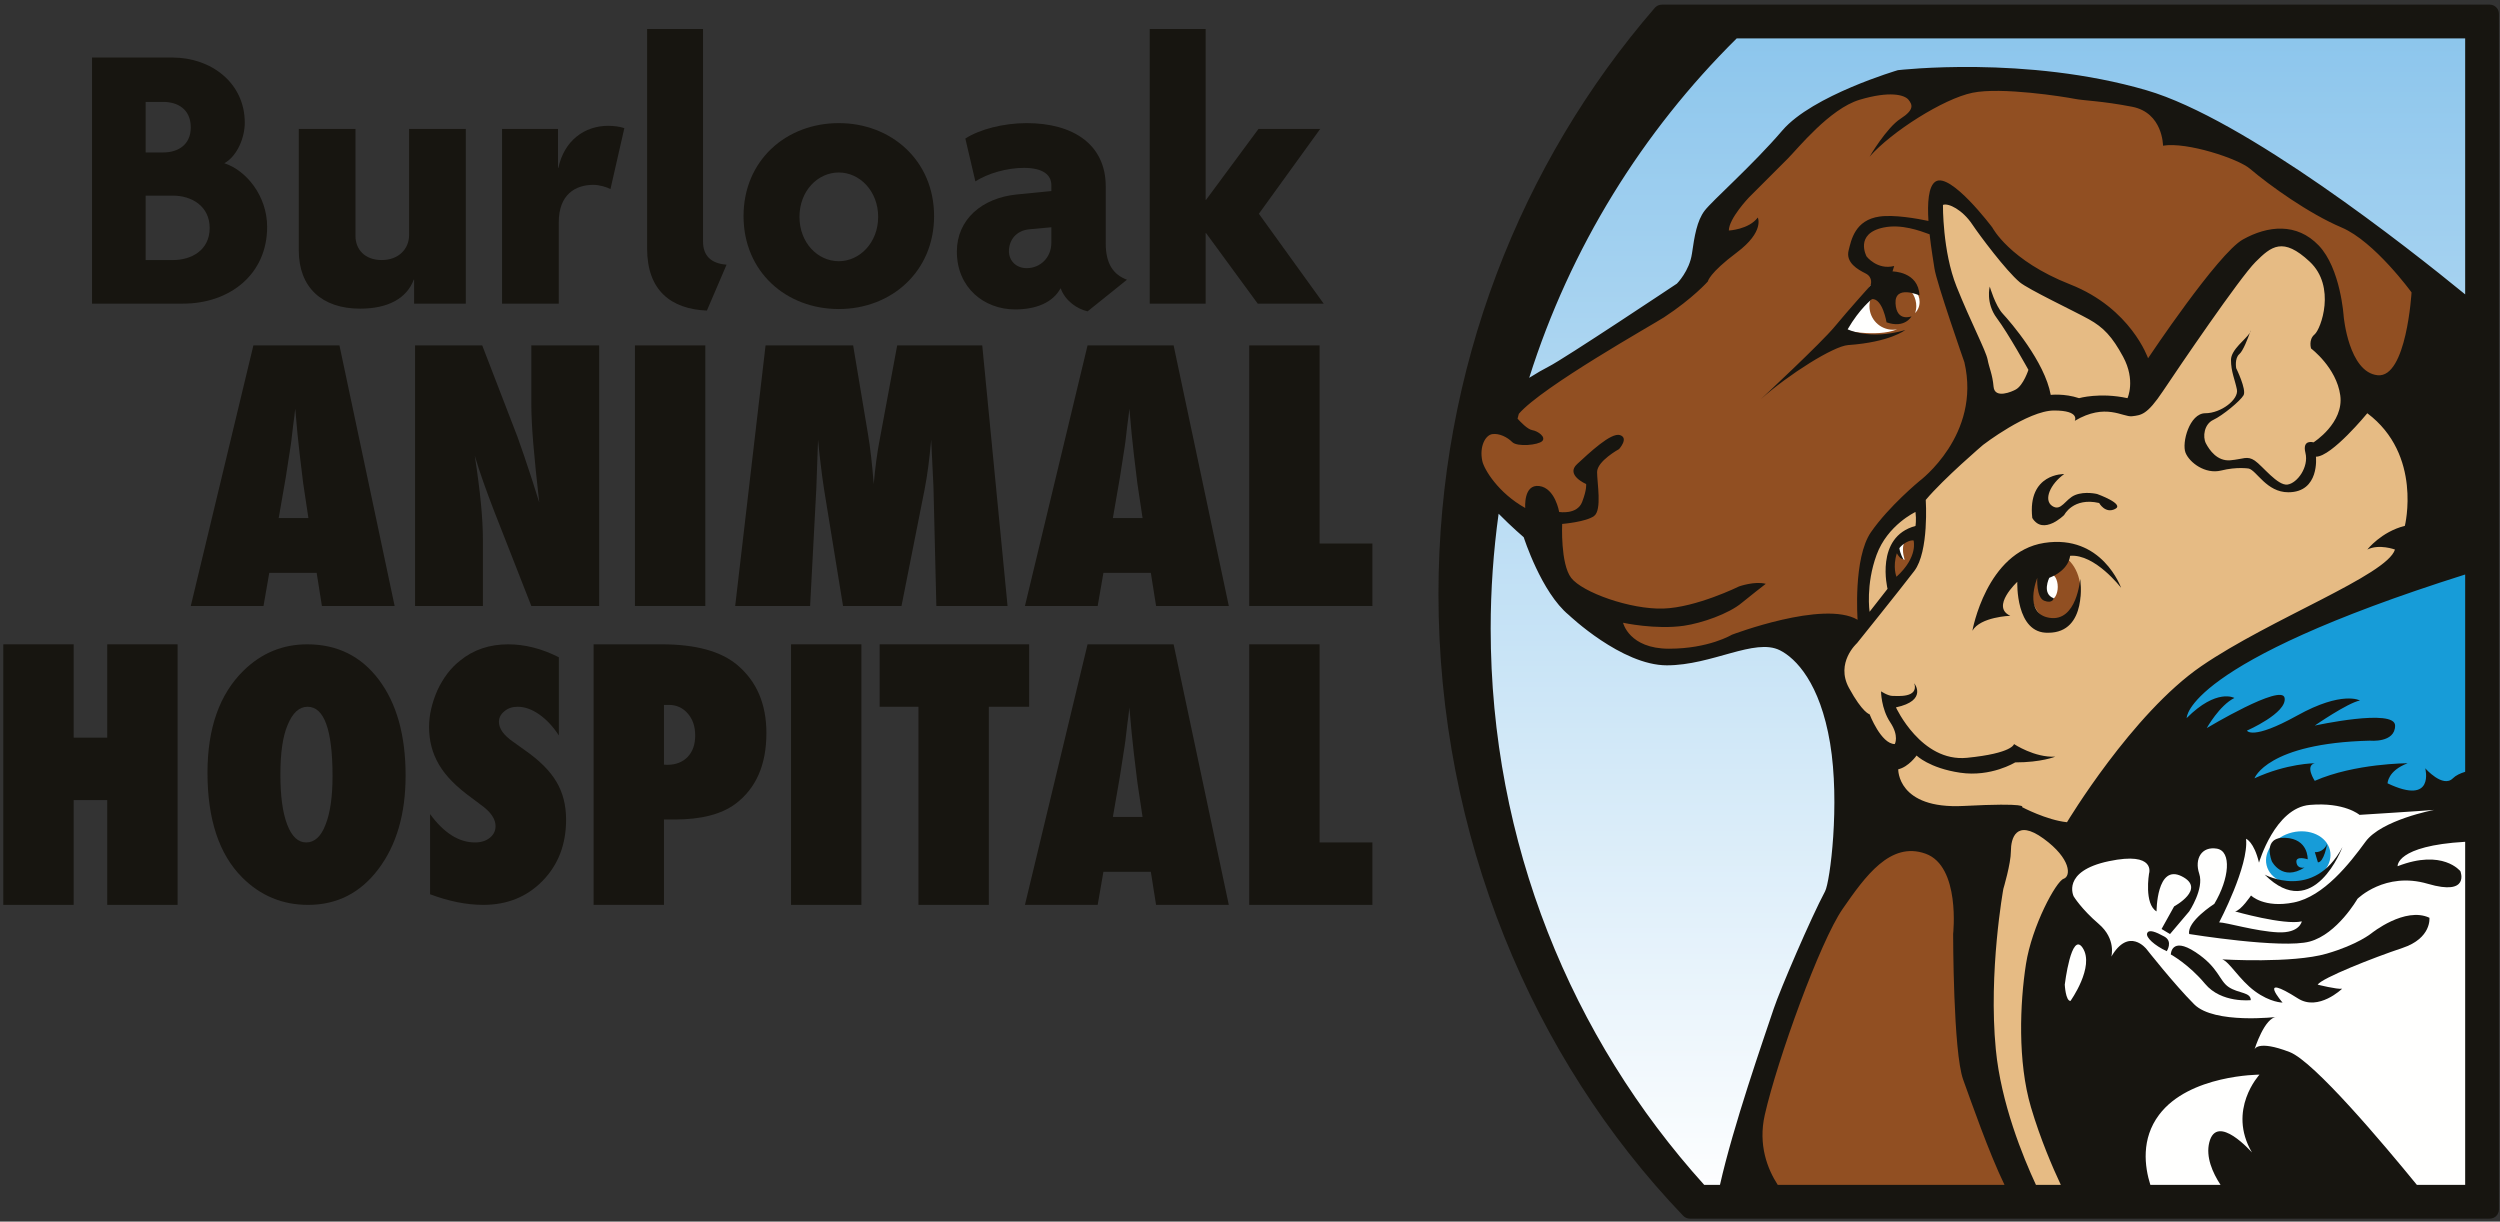
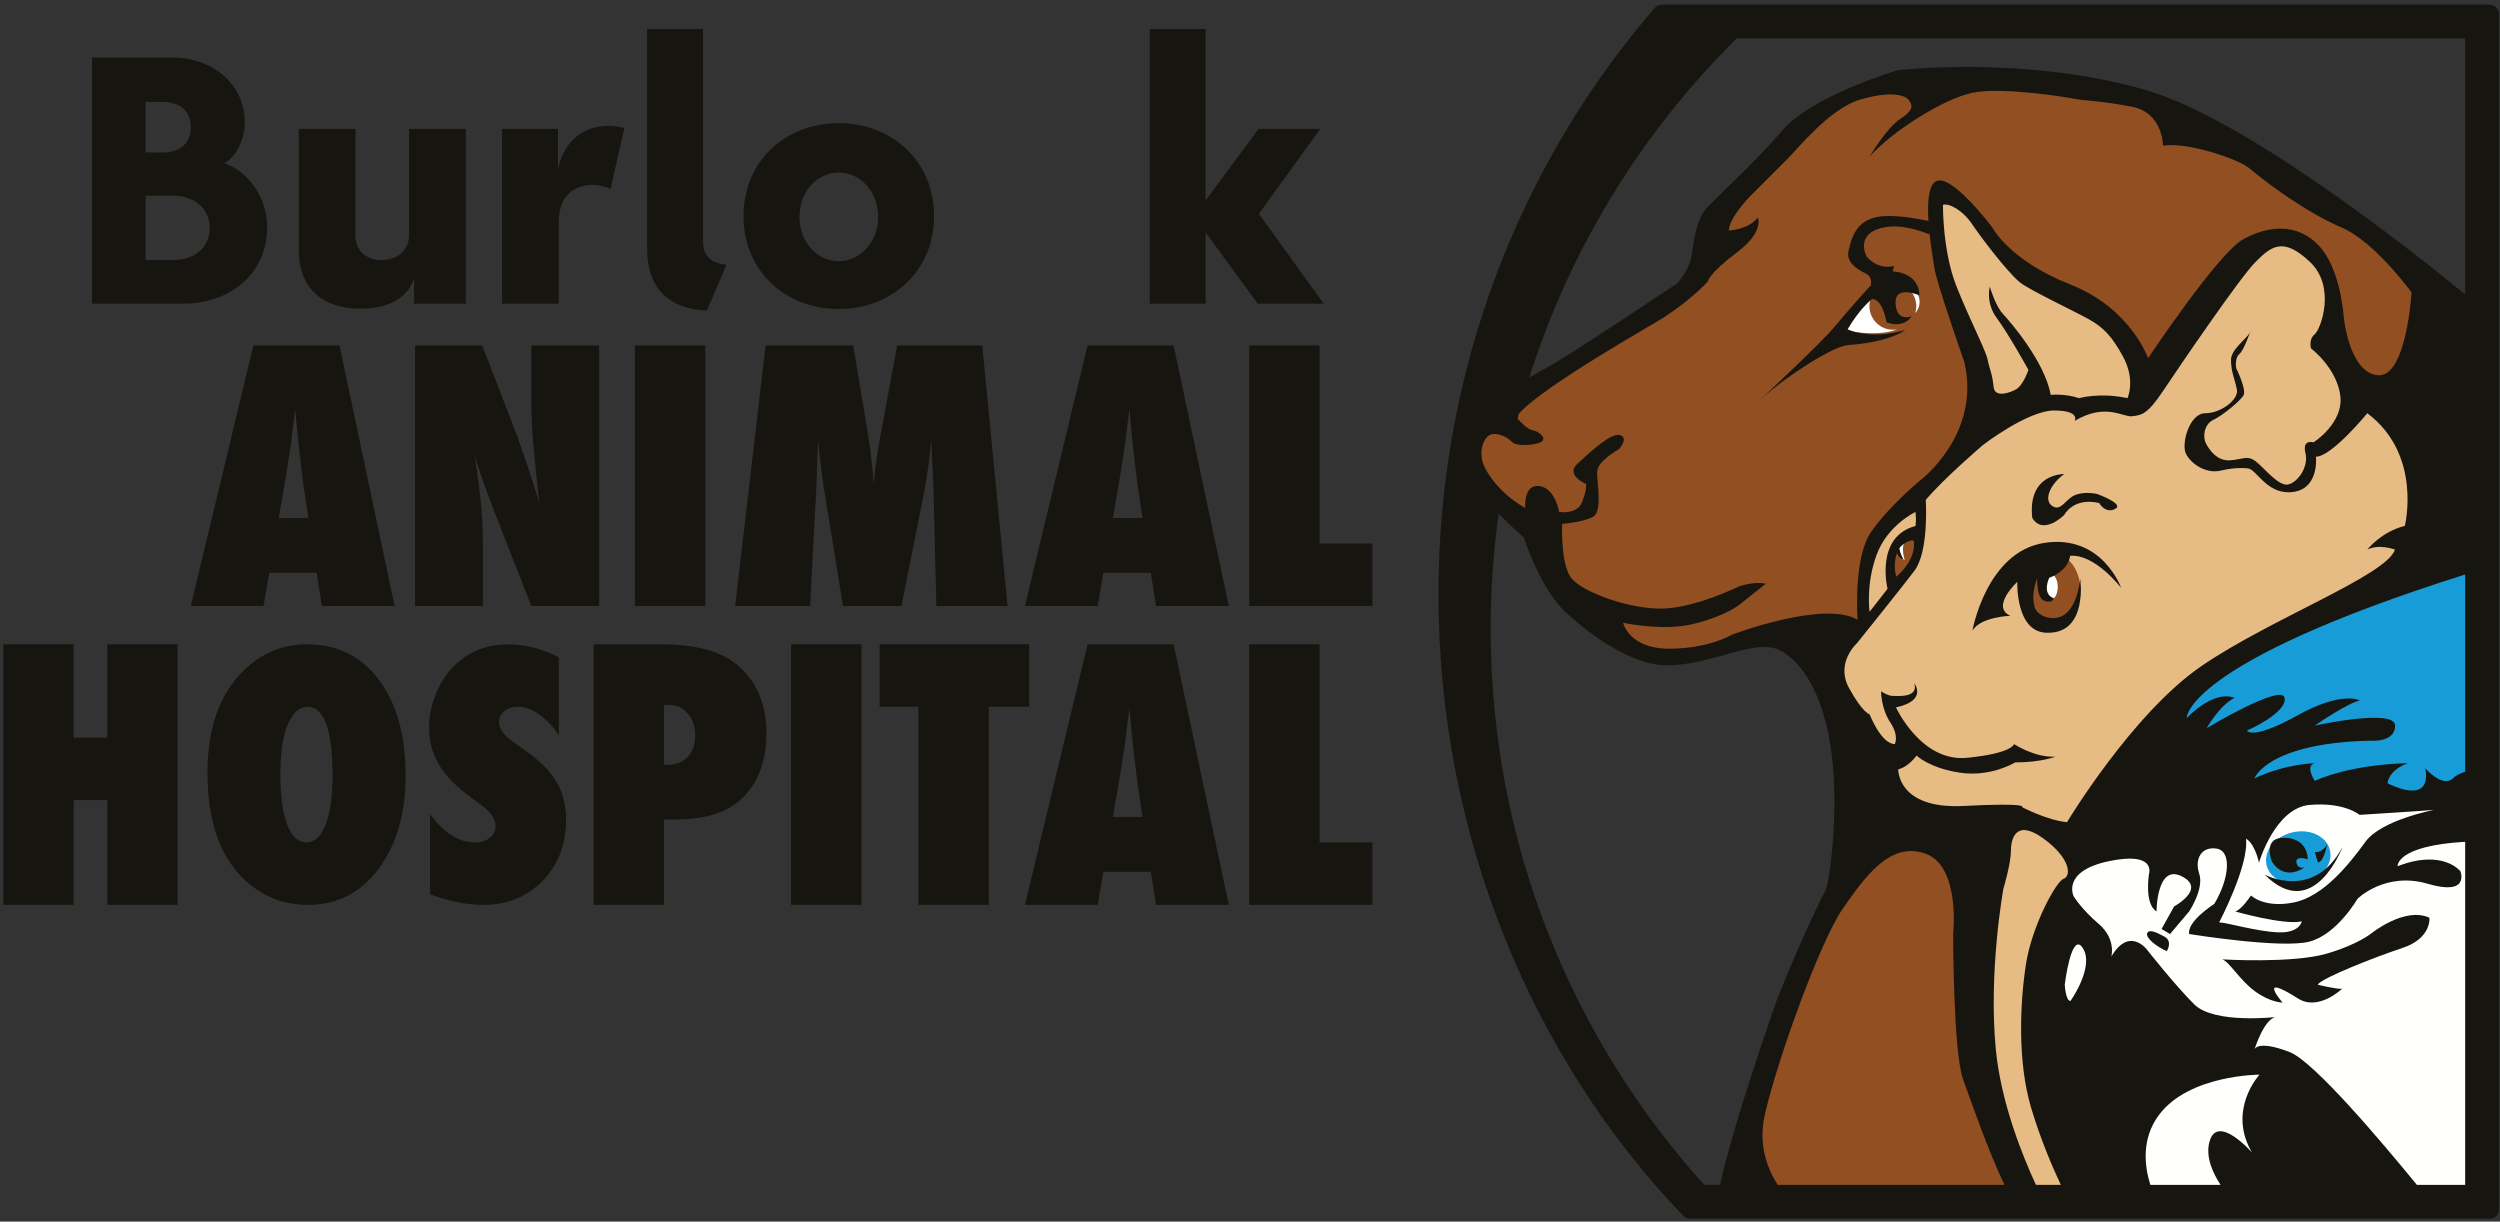
<svg xmlns="http://www.w3.org/2000/svg" version="1.1" x="0px" y="0px" width="352" height="172" viewBox="0, 0, 352, 172">
  <rect x="0" y="0" width="352" height="172" fill="#333333" stroke="none" />
  <g id="Layer 1">
-     <path d="M349.171,2.89 L239.542,3.178 C239.542,3.178 203.949,41.445 204.438,83.17 C205.012,132.373 239.253,170.355 239.253,170.355 L349.459,169.491 L349.171,2.89" fill="url(#Gradient_1)" />
    <path d="M257.087,92.702 L262.485,87.62 C262.485,87.62 262.168,79.685 262.802,78.096 C263.437,76.508 269.788,70.477 269.788,70.477 L278.677,57.459 L277.408,48.569 L273.598,39.361 L272.962,26.98 L274.55,26.98 L280.581,33.646 L284.71,37.773 L296.456,44.759 L302.172,53.331 L312.967,38.726 C312.967,38.726 320.27,31.424 324.714,34.599 C329.159,37.773 328.842,48.251 328.842,48.251 C328.842,48.251 332.969,55.236 336.779,57.142 C340.589,59.047 342.176,78.732 342.176,78.732 C342.176,78.732 308.215,89.952 292.764,116.402 L293.224,116.579 L292.137,121.742 L290.507,127.176 C290.507,127.176 286.16,138.315 286.703,144.563 C287.246,150.811 291.865,168.2 291.865,168.2 L285.345,168.2 C285.345,168.2 277.467,149.725 277.467,144.02 C277.467,139.608 278.928,122.529 279.59,115.01 L267.248,115.244 L257.087,92.702" fill="#E6BB84" />
    <path d="M342.67,40.509 C342.67,40.509 314.414,16.601 302.461,14.156 C290.507,11.711 264.968,11.982 264.968,11.982 C264.968,11.982 254.102,16.873 249.211,22.577 C244.321,28.282 241.332,34.532 241.332,34.532 L235.898,42.954 L210.633,58.169 L207.24,64.92 L210.36,70.393 L216.88,75.012 C216.88,75.012 219.869,85.608 228.291,90.769 C236.713,95.931 241.06,91.585 241.06,91.585 C241.06,91.585 250.298,86.423 253.83,90.769 C257.361,95.117 260.078,105.44 260.078,105.44 L258.992,123.1 L250.297,148.367 L245.407,168.742 L284.529,168.2 L277.466,139.401 L278.008,120.112 L267.248,115.244 L261.708,103.539 L257.905,91.585 L262.485,87.62 C262.485,87.62 262.267,79.822 262.802,78.096 C263.338,76.371 269.788,70.477 269.788,70.477 L277.193,61.972 L278.28,55.18 L275.564,44.856 L272.847,33.989 L272.962,26.979 L275.564,27.74 L283.443,36.976 L294.853,43.226 L300.559,48.931 L302.172,53.331 L314.414,37.249 C314.414,37.249 320.617,30.591 324.714,34.599 C328.813,38.608 329.084,49.203 329.084,49.203 L337.235,58.44 L342.67,40.509" fill="#914F22" />
    <path d="M285.876,83.174 C286.131,85.862 287.914,87.892 289.857,87.707 C291.798,87.523 293.164,85.194 292.908,82.504 C292.652,79.815 290.871,77.786 288.928,77.971 C286.986,78.156 285.62,80.485 285.876,83.174" fill="#914F22" />
    <path d="M270.232,75.52 L269.655,79.127 L267.058,82.012 C267.058,82.012 265.904,80.281 266.481,77.973 C267.058,75.664 270.232,75.52 270.232,75.52" fill="#914F22" />
    <path d="M324.821,121.076 C324.821,121.681 324.33,122.173 323.725,122.173 C323.119,122.173 322.627,121.681 322.627,121.076 C322.627,120.471 323.119,119.979 323.725,119.979 C324.33,119.979 324.821,120.471 324.821,121.076" fill="#FFFFFE" />
    <path d="M294.213,169.491 C294.213,169.491 286.155,139.854 291.334,124.316 C291.334,124.316 297.09,113.671 326.727,111.943 C356.366,110.217 349.746,117.122 349.746,117.122 L349.459,169.491 L294.213,169.491" fill="#FFFFFE" />
    <path d="M305.346,101.591 C305.346,101.591 320.904,82.541 348.843,79.049 L348.843,111.434 L332.335,112.069 L321.222,112.069 L311.697,110.164 L305.346,101.591" fill="#179CD8" />
    <path d="M319.136,121.826 C319.606,123.788 321.982,124.901 324.446,124.312 C326.908,123.721 328.525,121.652 328.054,119.69 C327.583,117.729 325.207,116.616 322.745,117.205 C320.282,117.795 318.667,119.865 319.136,121.826" fill="#179CD8" />
    <path d="M268.102,76.411 L268.68,76.063 C268.68,76.063 268.373,75.694 268.102,76.411 z M266.515,46.424 C264.696,46.424 263.219,44.939 263.219,43.108 C263.219,41.638 264.176,40.406 265.49,39.971 L263.377,40.184 L259.068,46.393 C259.068,46.393 264.227,47.598 267.129,46.362 C266.929,46.4 266.725,46.424 266.515,46.424 z M267.943,39.722 L266.891,39.829 C267.336,39.88 267.751,40.017 268.124,40.228 L267.943,39.722 z M268.102,76.411 L267.116,77.005 C267.116,77.005 267.331,78.559 268.185,78.825 C268.185,78.825 267.743,77.616 268.031,76.613 C268.054,76.532 268.078,76.475 268.102,76.411 z M288.711,80.825 C288.146,80.825 287.69,81.636 287.69,82.638 C287.69,83.64 288.146,84.452 288.711,84.452 C289.276,84.452 289.733,83.64 289.733,82.638 C289.733,81.636 289.276,80.825 288.711,80.825 z M268.414,40.374 C268.403,40.374 268.395,40.377 268.384,40.377 C269.246,40.976 269.813,41.974 269.813,43.108 C269.813,43.45 269.747,43.774 269.652,44.084 C270.035,43.697 270.28,43.136 270.28,42.504 C270.28,41.328 269.445,40.374 268.414,40.374" fill="#FFFFFE" />
    <path d="M316.904,46.5 C316.904,46.5 316.858,46.639 316.781,46.855 C316.86,46.724 316.904,46.605 316.904,46.5 z M202.535,83.625 C202.535,117.605 215.683,148.95 236.996,171.185 C237.244,171.444 237.583,171.586 237.935,171.585 L350.555,171.585 C350.897,171.585 351.228,171.447 351.471,171.206 C351.713,170.965 351.851,170.631 351.851,170.289 L351.851,1.948 C351.851,1.606 351.713,1.272 351.471,1.031 C351.23,0.79 350.897,0.651 350.555,0.651 L234.026,0.651 C233.942,0.651 233.859,0.66 233.777,0.675 C233.476,0.721 233.197,0.873 232.994,1.108 C214.142,22.89 202.535,51.911 202.535,83.625 z M347.095,41.448 C339.079,34.892 316.07,16.747 302.228,12.708 C285.255,7.759 267.222,9.88 267.222,9.88 C267.222,9.88 255.201,13.416 250.958,18.366 C246.716,23.316 241.059,28.266 239.998,29.681 C238.936,31.093 238.584,33.216 238.23,35.691 C237.877,38.166 236.109,39.934 236.109,39.934 C236.109,39.934 220.198,50.542 218.076,51.602 C217.375,51.954 216.362,52.538 215.311,53.199 C221.09,34.893 231.241,18.549 244.529,5.406 L347.095,5.406 L347.095,41.448 z M347.095,108.672 C346.412,108.879 345.779,109.171 345.363,109.588 C343.949,111.002 341.473,108.174 341.473,108.174 C341.473,108.174 342.887,113.477 336.17,110.295 C336.17,110.295 336.17,108.527 338.999,107.466 C338.999,107.466 331.572,107.466 325.917,109.941 C325.917,109.941 324.502,107.819 325.917,107.466 C325.917,107.466 322.026,107.466 317.43,109.588 C317.43,109.588 319.198,104.637 333.695,104.285 C333.695,104.285 337.231,104.637 337.231,102.163 C337.231,99.688 325.917,102.163 325.917,102.163 C325.917,102.163 330.513,98.981 332.28,98.627 C332.28,98.627 329.805,97.213 323.441,100.749 C317.077,104.285 316.37,102.871 316.37,102.871 C316.37,102.871 322.026,100.395 321.674,98.273 C321.32,96.152 310.711,102.516 310.711,102.516 C310.711,102.516 312.48,99.333 314.603,98.273 C314.603,98.273 312.128,96.859 307.883,101.103 C307.883,101.103 307.554,93.382 347.095,80.889 L347.095,108.672 z M326.084,64.304 C328.309,64.304 333.317,58.184 333.317,58.184 C341.107,64.025 338.603,74.04 338.603,74.04 C335.265,74.874 333.317,77.378 333.317,77.378 C334.986,76.543 337.211,77.378 337.211,77.378 C336.098,80.994 319.686,87.114 309.95,93.791 C300.213,100.468 291.033,115.768 291.033,115.768 C288.164,115.475 284.703,113.64 284.703,113.64 C284.703,113.64 285.833,112.995 276.473,113.479 C267.112,113.962 267.272,108.314 267.272,108.314 C268.724,107.992 269.855,106.377 269.855,106.377 C269.855,106.377 271.631,108.153 275.988,108.797 C280.345,109.442 283.733,107.346 283.733,107.346 C287.446,107.346 289.383,106.538 289.383,106.538 C286.478,106.699 283.573,104.763 283.573,104.763 C283.573,104.763 283.412,106.055 276.957,106.699 C270.501,107.345 266.95,99.599 266.95,99.599 C271.469,98.631 269.532,96.211 269.532,96.211 C270.178,98.309 267.111,97.984 266.466,97.984 C265.821,97.984 264.852,97.34 264.852,97.34 C264.852,97.34 264.852,99.76 266.143,101.697 C267.434,103.633 266.788,104.763 266.788,104.763 C264.852,104.763 263.238,100.567 263.238,100.567 C263.238,100.567 262.269,100.407 260.333,96.855 C258.396,93.305 261.462,90.562 261.462,90.562 C261.462,90.562 267.435,83.137 269.532,80.394 C271.631,77.65 271.146,70.388 271.146,70.388 C273.727,67.321 279.216,62.641 279.216,62.641 C279.216,62.641 285.508,57.799 289.221,57.799 C292.933,57.799 292.126,59.253 292.126,59.253 C296.484,56.67 298.905,58.768 300.196,58.607 C301.486,58.445 302.294,58.445 304.553,55.056 C306.813,51.666 315.349,39.116 317.576,36.887 C319.805,34.66 321.438,33.322 325.201,36.838 C328.963,40.353 326.784,46.344 325.893,47.086 C325.003,47.828 325.398,49.066 325.398,49.066 C325.398,49.066 328.963,51.74 329.508,55.651 C330.052,59.561 325.744,62.285 325.744,62.285 C325.744,62.285 324.112,61.79 324.606,63.77 C325.101,65.75 323.467,68.028 322.081,68.227 C320.695,68.424 318.566,65.603 317.478,64.859 C316.389,64.117 315.843,64.661 314.011,64.81 C312.18,64.959 311.09,63.374 310.595,62.434 C310.102,61.493 310.348,59.711 311.636,59.117 C312.922,58.523 315.448,56.443 315.893,55.651 C316.339,54.859 314.854,51.838 314.854,51.838 C314.854,51.838 314.605,50.452 315.299,49.859 C315.839,49.395 316.51,47.619 316.781,46.855 C316.244,47.756 314.123,49.215 314.123,50.673 C314.123,52.342 314.679,53.454 314.957,54.845 C315.235,56.235 312.731,58.184 310.507,58.184 C308.281,58.184 307.168,62.355 307.724,63.747 C308.281,65.138 310.507,66.806 312.731,66.251 C314.957,65.694 316.626,65.973 316.626,65.973 C317.738,66.251 319.131,69.311 322.191,69.311 C326.64,69.311 326.084,64.304 326.084,64.304 z M281.155,44.794 C282.765,46.94 285.601,52.076 285.601,52.076 C285.601,52.076 284.911,54.222 283.837,54.835 C283.319,55.133 280.849,56.215 280.695,54.452 C280.543,52.69 280.082,51.845 279.852,50.619 C279.623,49.394 277.476,45.332 275.483,40.349 C273.492,35.366 273.567,28.852 273.567,28.852 C274.333,28.545 276.328,29.54 277.707,31.611 C278.713,33.123 282.458,38.125 284.375,39.735 C285.579,40.747 292.039,43.798 294.107,44.948 C296.178,46.097 297.404,47.4 298.937,50.236 C300.726,53.547 299.551,56.061 299.551,56.061 C295.641,55.219 292.729,56.061 292.729,56.061 C290.658,55.372 288.743,55.601 288.743,55.601 C287.9,50.925 283.071,45.332 281.999,44.181 C280.926,43.031 280.159,40.349 280.159,40.349 C280.159,40.349 279.544,42.648 281.155,44.794 z M265.766,82.906 L263.237,86.14 C263.237,86.14 262.674,82.345 264.221,78.129 C265.766,73.912 269.701,72.086 269.701,72.086 C269.842,73.209 269.701,74.054 269.701,74.054 C263.939,75.598 265.766,82.906 265.766,82.906 z M267.983,78.725 C267.983,78.725 267.539,77.984 267.433,77.176 C267.963,76.483 268.921,76.007 269.431,76.097 C269.431,76.097 270.117,78.398 267.025,81.209 C267.025,81.209 266.451,79.857 267.075,77.9 C267.279,78.265 267.597,78.697 267.983,78.725 z M316.242,118.097 C316.242,118.097 317.364,118.518 318.066,121.461 C318.066,121.461 320.308,113.752 325.212,113.332 C330.118,112.912 332.22,114.733 332.22,114.733 C332.22,114.733 341.19,114.172 342.733,114.033 C342.733,114.033 335.303,115.435 333.06,118.518 C330.818,121.601 327.174,126.225 322.97,127.066 C318.766,127.909 316.944,126.086 316.944,126.086 C316.944,126.086 315.543,128.188 314.701,128.329 C314.701,128.329 321.568,130.291 324.092,129.73 C324.092,129.73 323.811,131.413 320.728,131.272 C317.644,131.132 313.44,129.871 312.458,129.871 C312.458,129.871 316.663,121.883 316.242,118.097 z M303.995,156.967 C308.238,151.31 318.138,151.31 318.138,151.31 C318.138,151.31 313.541,156.26 317.077,162.271 C317.077,162.271 312.126,156.613 311.066,160.856 C310.557,162.895 311.518,165.092 312.654,166.831 L302.77,166.831 C301.957,164.251 301.453,160.354 303.995,156.967 z M291.972,126.206 C291.972,126.206 290.204,122.67 296.922,121.256 C303.641,119.842 302.581,123.024 302.581,123.024 C302.581,123.024 301.872,127.266 303.641,128.327 C303.641,128.327 303.641,121.61 307.177,123.377 C310.711,125.145 306.116,127.621 306.116,127.621 L304.348,130.802 L305.536,131.516 L308.238,128.327 C308.238,128.327 310.359,125.145 309.652,123.024 C308.945,120.902 310.005,119.134 312.128,119.488 C314.248,119.842 313.895,123.731 311.773,127.266 C311.773,127.266 307.883,129.742 308.238,131.51 C308.238,131.51 321.32,133.631 325.209,132.57 C329.098,131.51 331.927,126.56 331.927,126.56 C331.927,126.56 335.816,122.671 341.827,124.438 C347.837,126.206 346.424,122.67 346.424,122.67 C346.424,122.67 343.947,119.488 337.584,121.963 C337.584,121.963 337.301,119.09 347.095,118.525 L347.095,166.829 L340.295,166.829 C335.592,161.065 325.819,149.451 322.38,148.128 C317.784,146.36 317.43,147.774 317.43,147.774 C317.43,147.774 318.845,143.178 320.613,143.178 C320.613,143.178 311.773,144.239 308.945,141.41 C306.116,138.581 302.228,133.632 302.228,133.632 C302.228,133.632 299.751,130.449 297.277,134.691 C297.277,134.691 297.985,132.218 295.509,130.096 C293.034,127.974 291.972,126.206 291.972,126.206 z M290.719,138.638 C290.719,138.638 291.639,131.004 293.246,133.47 C294.969,136.112 291.523,140.935 291.523,140.935 C290.834,140.935 290.719,138.638 290.719,138.638 z M286.662,166.831 C284.816,162.86 281.743,155.317 281.012,147.774 C279.951,136.813 282.073,125.145 282.073,125.145 C282.073,125.145 283.134,121.61 283.134,119.842 C283.134,118.074 283.841,115.246 287.731,118.074 C291.619,120.902 291.619,123.377 290.559,123.731 C289.499,124.085 286.093,130.364 285.255,135.752 C284.408,141.21 284.058,149.474 285.962,155.907 C287.288,160.381 288.991,164.336 290.164,166.831 L286.662,166.831 z M248.483,156.967 C250.251,149.188 256.261,132.571 259.444,127.974 C262.627,123.377 266.161,118.428 271.111,120.196 C276.061,121.963 275.001,131.51 275.001,131.51 C275.001,131.51 275.001,148.128 276.417,152.017 C277.544,155.121 280.023,162.268 282.236,166.831 L250.305,166.831 C248.876,164.617 247.517,161.218 248.483,156.967 z M209.887,88.512 C209.887,83.021 210.274,77.621 211.005,72.334 C212.884,74.234 214.541,75.645 214.541,75.645 C214.541,75.645 217.016,83.423 220.905,86.606 C220.905,86.606 228.328,93.678 234.694,93.678 C241.059,93.678 247.069,89.788 250.605,91.556 C252.841,92.674 256.262,96.153 257.676,104.637 C259.09,113.124 257.676,124.175 256.97,125.499 C254.995,129.201 250.641,139.321 249.74,142.025 C248.268,146.439 244.064,158.423 242.171,166.831 L239.953,166.831 C221.277,146.141 209.887,118.669 209.887,88.512 z M208.711,64.919 C208.269,62.89 209.132,61.265 210.116,61.124 C211.101,60.983 212.224,61.546 212.927,62.249 C213.63,62.952 216.581,62.67 217.143,62.108 C217.705,61.546 216.581,60.703 215.737,60.562 C215.075,60.452 214.076,59.398 213.673,58.947 C213.733,58.721 213.787,58.494 213.848,58.27 C217.119,54.451 232.818,45.645 234.288,44.683 C238.362,42.012 240.47,39.623 240.47,39.623 C240.47,39.623 240.612,38.499 244.546,35.548 C248.48,32.597 247.497,30.629 247.497,30.629 C246.233,32.317 243.422,32.457 243.422,32.457 C243.422,30.77 246.233,27.819 246.233,27.819 C246.233,27.819 250.308,23.743 251.714,22.337 C253.118,20.933 257.616,15.311 261.832,14.047 C266.048,12.782 268.156,13.343 268.718,14.047 C269.28,14.75 269.56,15.452 267.594,16.717 C265.627,17.981 263.237,22.057 263.237,22.057 C266.329,18.544 273.637,13.905 277.711,13.063 C281.786,12.219 290.639,13.625 292.046,13.905 C293.451,14.188 295.839,14.188 300.196,15.03 C304.553,15.873 304.553,20.512 304.553,20.512 C307.927,19.95 315.144,22.355 316.779,23.745 C319.59,26.132 325.071,30.068 329.707,32.035 C334.346,34.004 339.545,41.169 339.545,41.169 C339.545,41.169 338.841,53.255 334.767,52.833 C330.692,52.411 329.989,44.542 329.989,44.542 C329.989,44.542 329.567,37.797 326.476,34.564 C323.384,31.331 319.308,31.753 315.796,33.721 C312.282,35.689 302.446,50.444 302.446,50.444 C302.446,50.444 300.055,43.418 291.484,40.045 C282.912,36.672 280.522,32.035 280.522,32.035 C280.522,32.035 274.62,24.165 272.512,25.57 C271.506,26.24 271.369,28.605 271.525,31.109 C269.913,30.767 266.691,30.201 264.642,30.489 C261.18,30.975 260.651,33.798 260.285,35.266 C259.861,36.974 261.55,37.936 262.674,38.499 C263.799,39.061 263.377,40.184 263.377,40.184 C263.377,40.184 260.22,43.693 258.343,45.968 C256.379,48.348 247.919,56.206 247.919,56.206 C251.853,52.693 258.181,48.729 260.204,48.588 C266.131,48.174 268.256,46.469 268.256,46.469 C263.273,47.942 260.146,46.369 260.146,46.369 C261.858,43.419 263.582,42.109 263.582,42.109 C265.072,42.015 265.627,45.385 265.627,45.385 C268.212,46.296 269.139,44.542 269.139,44.542 C269.139,44.542 267.031,45.385 266.891,42.715 C266.751,40.045 270.263,41.59 270.263,41.59 C270.124,38.217 266.469,38.217 266.469,38.217 L266.699,37.454 C264.3,38.054 262.815,36.109 262.815,36.109 C262.815,36.109 261.06,32.895 265.204,32.035 C267.71,31.514 270.288,32.479 271.689,32.99 C271.919,35.084 272.258,37.002 272.372,37.797 C272.652,39.764 276.587,51.006 276.587,51.006 C278.976,61.265 270.263,67.729 270.263,67.729 C270.264,67.729 265.966,71.268 263.436,74.922 C260.907,78.575 261.55,87.263 261.55,87.263 C256.772,84.452 243.845,89.371 243.845,89.371 C243.845,89.371 240.612,91.338 234.99,91.338 C229.369,91.338 228.526,87.684 228.526,87.684 C228.526,87.684 233.104,88.685 237.097,88.106 C239.602,87.743 243.422,86.419 245.249,84.875 C245.937,84.292 248.622,82.203 248.622,82.203 C247.076,81.783 244.862,82.567 244.862,82.567 C244.862,82.567 238.822,85.546 234.185,85.686 C229.546,85.826 222.787,83.406 221.218,81.361 C219.697,79.375 219.953,73.771 219.953,73.771 C219.953,73.771 223.326,73.492 224.451,72.648 C225.574,71.804 224.872,68.01 224.872,66.465 C224.872,64.919 227.963,63.232 227.963,63.232 C227.963,63.232 229.369,61.687 228.105,61.265 C226.839,60.843 223.747,63.794 222.061,65.34 C220.375,66.886 223.326,68.151 223.326,68.151 C223.326,68.151 223.466,68.853 222.764,70.68 C222.061,72.507 219.531,72.086 219.531,72.086 C219.531,72.086 218.97,68.713 216.721,68.432 C214.472,68.151 214.754,71.524 214.754,71.524 C210.96,69.415 208.966,66.093 208.711,64.919" fill="#171510" />
-     <path d="M316.908,140.821 C316.908,140.821 312.772,141.282 310.476,138.524 C308.178,135.767 305.651,134.388 305.651,134.388 C305.651,134.388 305.689,131.812 309.097,134.045 C312.427,136.227 312.427,138.064 313.807,138.983 C315.185,139.901 316.908,139.672 316.908,140.821" fill="#171510" />
    <path d="M305.076,133.929 C305.076,133.929 305.995,132.551 304.732,131.862 C303.469,131.172 302.55,130.827 302.321,131.402 C302.091,131.977 303.354,133.126 305.076,133.929" fill="#171510" />
    <path d="M321.387,141.165 C321.387,141.165 319.665,141.164 317.481,139.557 C315.299,137.95 313.92,135.422 312.887,135.079 C312.887,135.079 322.742,135.677 327.59,134.274 C331.955,133.011 333.906,131.402 333.906,131.402 C333.906,131.402 338.616,127.612 342.062,129.22 C342.062,129.22 342.406,132.091 338.271,133.47 C334.137,134.848 326.9,137.719 326.326,138.638 C326.326,138.638 329.082,139.327 329.772,139.212 C329.772,139.212 326.453,142.42 323.569,140.591 C317.596,136.801 321.387,141.165 321.387,141.165" fill="#171510" />
    <path d="M295.278,69.557 C295.278,69.557 293.593,69.135 292.187,69.697 C290.782,70.26 290.22,72.086 288.954,71.243 C287.69,70.4 288.672,68.152 290.641,66.746 C290.641,66.746 285.442,66.606 286.144,72.929 C287.69,75.459 290.641,72.507 290.641,72.507 C290.641,72.507 291.906,69.978 295.56,70.822 C295.56,70.822 296.403,72.368 297.807,71.664 C299.214,70.962 295.278,69.557 295.278,69.557" fill="#171510" />
    <path d="M292.889,81.501 C292.889,81.501 294.013,89.091 288.392,89.091 C283.755,89.231 284.036,81.923 284.036,81.923 C284.036,81.923 280.242,85.437 283.053,86.702 C283.053,86.702 278.836,86.843 277.712,88.811 C277.712,88.811 279.68,77.707 287.831,76.442 C295.98,75.178 298.651,82.767 298.651,82.767 C298.651,82.767 294.986,77.962 291.465,78.258 C291.465,78.258 291.423,80.21 288.533,81.361 C288.533,81.361 287.435,83.604 289.174,84.239 C289.174,84.239 289.005,85.046 287.816,84.579 C286.686,84.135 286.847,81.361 286.847,81.361 C286.847,81.361 284.806,86.36 288.533,86.982 C292.436,87.634 292.889,81.501 292.889,81.501" fill="#171510" />
    <path d="M329.82,119.259 C329.82,119.259 325.785,130.065 318.869,123.149 C318.869,123.149 325.785,126.894 329.82,119.259" fill="#171510" />
    <path d="M324.488,122.14 C324.488,122.14 323.48,122.428 323.336,121.419 C323.192,120.412 324.92,120.988 324.92,120.988 C324.92,120.988 325.064,118.106 321.751,117.962 C318.438,117.818 319.878,121.276 319.878,121.276 C319.878,121.276 321.318,124.159 324.488,122.14" fill="#171510" />
    <path d="M327.658,118.827 C327.658,118.827 327.227,121.419 326.362,121.419 L325.929,119.98 C325.929,119.98 327.082,120.123 327.658,118.827" fill="#171510" />
    <path d="M55.565,85.321 L45.324,85.321 L44.588,80.664 L37.911,80.664 L37.102,85.321 L26.861,85.321 L35.677,48.634 L47.795,48.634 L55.565,85.321 z M43.423,72.942 L42.782,68.665 C42.766,68.65 42.734,68.436 42.686,68.023 C42.655,67.675 42.488,66.297 42.188,63.889 C42.155,63.62 42.116,63.251 42.069,62.784 C42.021,62.317 41.957,61.726 41.878,61.014 L41.57,57.544 C41.538,57.877 41.495,58.25 41.439,58.662 C41.383,59.073 41.324,59.525 41.261,60.016 C41.15,60.998 41.071,61.679 41.023,62.059 C40.976,62.439 40.944,62.669 40.928,62.748 L40.239,67.192 L39.241,72.942 L43.423,72.942" fill="#171510" />
    <path d="M58.44,85.321 L58.44,48.634 L67.897,48.634 L72.863,61.513 C73.132,62.273 73.437,63.144 73.778,64.126 C74.118,65.109 74.494,66.241 74.907,67.524 L75.928,70.756 C75.564,67.572 75.287,64.847 75.096,62.582 C74.907,60.317 74.811,58.416 74.811,56.88 L74.811,48.634 L84.363,48.634 L84.363,85.321 L74.811,85.321 L69.521,71.825 C68.967,70.384 68.467,69.033 68.023,67.774 C67.577,66.514 67.187,65.314 66.851,64.174 C67.246,66.756 67.535,69.006 67.718,70.922 C67.901,72.839 67.992,74.518 67.992,75.959 L67.992,85.321 L58.44,85.321" fill="#171510" />
    <path d="M89.4,48.634 L99.309,48.634 L99.309,85.321 L89.4,85.321 z" fill="#171510" />
    <path d="M141.865,85.321 L131.838,85.321 L131.433,68.594 L131.112,61.917 C130.996,63.2 130.864,64.424 130.716,65.588 C130.567,66.752 130.386,67.88 130.172,68.973 L126.931,85.321 L118.698,85.321 L116.036,68.95 C115.878,67.999 115.664,66.368 115.395,64.055 C115.363,63.707 115.292,62.994 115.181,61.917 L114.943,68.689 L114.064,85.321 L103.514,85.321 L107.792,48.634 L120.123,48.634 L122.19,60.99 C122.365,62.004 122.519,63.105 122.654,64.293 C122.788,65.481 122.911,66.772 123.022,68.166 C123.223,65.837 123.502,63.755 123.859,61.917 L126.324,48.634 L138.3,48.634 L141.865,85.321" fill="#171510" />
    <path d="M173.016,85.321 L162.775,85.321 L162.038,80.664 L155.361,80.664 L154.553,85.321 L144.312,85.321 L153.127,48.634 L165.245,48.634 L173.016,85.321 z M160.874,72.942 L160.232,68.665 C160.216,68.65 160.185,68.436 160.137,68.023 C160.105,67.675 159.939,66.297 159.638,63.889 C159.606,63.62 159.567,63.251 159.519,62.784 C159.472,62.317 159.408,61.726 159.329,61.014 L159.02,57.544 C158.988,57.877 158.944,58.25 158.889,58.662 C158.834,59.073 158.774,59.525 158.711,60.016 C158.6,60.998 158.521,61.679 158.474,62.059 C158.426,62.439 158.394,62.669 158.379,62.748 L157.689,67.192 L156.692,72.942 L160.874,72.942" fill="#171510" />
    <path d="M193.236,85.321 L175.89,85.321 L175.89,48.634 L185.798,48.634 L185.798,76.53 L193.236,76.53 L193.236,85.321" fill="#171510" />
    <path d="M25.008,127.407 L15.1,127.407 L15.1,112.653 L10.371,112.653 L10.371,127.407 L0.463,127.407 L0.463,90.721 L10.371,90.721 L10.371,103.86 L15.1,103.86 L15.1,90.721 L25.008,90.721 L25.008,127.407" fill="#171510" />
    <path d="M57.109,109.191 C57.109,114.59 55.834,118.98 53.283,122.36 C50.749,125.725 47.446,127.407 43.375,127.407 C39.764,127.407 36.666,126.116 34.085,123.531 C30.837,120.257 29.214,115.347 29.214,108.8 C29.214,102.53 30.909,97.734 34.299,94.415 C36.817,91.952 39.803,90.721 43.257,90.721 C47.486,90.721 50.852,92.388 53.355,95.723 C55.857,99.057 57.109,103.546 57.109,109.191 z M46.821,109.274 C46.821,102.767 45.649,99.512 43.304,99.512 C42.131,99.512 41.197,100.367 40.5,102.076 C39.819,103.659 39.478,105.989 39.478,109.065 C39.478,112.093 39.799,114.442 40.441,116.112 C41.082,117.782 41.973,118.616 43.114,118.616 C44.286,118.616 45.189,117.793 45.823,116.147 C46.488,114.5 46.821,112.21 46.821,109.274" fill="#171510" />
    <path d="M60.555,125.912 L60.555,114.624 C62.503,117.285 64.61,118.616 66.875,118.616 C67.73,118.616 68.428,118.398 68.966,117.963 C69.504,117.527 69.774,116.981 69.774,116.324 C69.774,115.376 69.188,114.452 68.016,113.551 L66.4,112.336 C65.322,111.557 64.404,110.781 63.643,110.009 C62.883,109.238 62.265,108.443 61.79,107.625 C61.315,106.808 60.966,105.963 60.745,105.093 C60.523,104.221 60.412,103.305 60.412,102.343 C60.412,100.692 60.808,98.965 61.6,97.162 C61.996,96.321 62.455,95.554 62.978,94.858 C63.501,94.163 64.102,93.547 64.784,93.013 C66.653,91.485 68.91,90.721 71.556,90.721 C73.916,90.721 76.292,91.328 78.684,92.544 L78.684,103.551 C77.877,102.301 76.957,101.314 75.927,100.594 C74.898,99.873 73.884,99.512 72.887,99.512 C72.126,99.512 71.501,99.726 71.01,100.154 C70.502,100.566 70.249,101.062 70.249,101.642 C70.249,102.589 70.922,103.528 72.269,104.459 L73.837,105.581 C75.927,107.033 77.425,108.521 78.328,110.047 C79.247,111.574 79.706,113.361 79.706,115.406 C79.706,118.888 78.605,121.759 76.403,124.018 C74.201,126.278 71.413,127.407 68.039,127.407 C65.711,127.407 63.216,126.909 60.555,125.912" fill="#171510" />
    <path d="M93.487,127.407 L83.579,127.407 L83.579,90.721 L93.178,90.721 C97.962,90.721 101.51,91.695 103.823,93.643 C106.547,95.941 107.91,99.133 107.91,103.219 C107.91,107.671 106.461,110.989 103.562,113.175 C101.582,114.648 98.738,115.384 95.032,115.384 L93.487,115.384 L93.487,127.407 z M93.487,107.662 L93.939,107.686 C95.142,107.686 96.101,107.318 96.814,106.581 C97.526,105.845 97.883,104.835 97.883,103.551 C97.883,102.284 97.534,101.255 96.837,100.463 C96.14,99.654 95.253,99.251 94.176,99.251 L93.487,99.251 L93.487,107.662" fill="#171510" />
    <path d="M111.379,90.721 L121.287,90.721 L121.287,127.407 L111.379,127.407 z" fill="#171510" />
    <path d="M139.227,127.407 L129.319,127.407 L129.319,99.512 L123.854,99.512 L123.854,90.721 L144.906,90.721 L144.906,99.512 L139.227,99.512 L139.227,127.407" fill="#171510" />
    <path d="M173.015,127.407 L162.774,127.407 L162.038,122.75 L155.361,122.75 L154.553,127.407 L144.312,127.407 L153.127,90.721 L165.245,90.721 L173.015,127.407 z M160.873,115.028 L160.231,110.751 C160.216,110.736 160.184,110.522 160.137,110.109 C160.104,109.762 159.938,108.384 159.637,105.975 C159.605,105.706 159.566,105.338 159.519,104.87 C159.471,104.404 159.408,103.813 159.329,103.1 L159.019,99.631 C158.988,99.963 158.944,100.336 158.889,100.748 C158.833,101.16 158.774,101.611 158.711,102.103 C158.599,103.085 158.521,103.766 158.473,104.147 C158.426,104.526 158.394,104.756 158.378,104.835 L157.689,109.278 L156.692,115.028 L160.873,115.028" fill="#171510" />
    <path d="M193.236,127.407 L175.89,127.407 L175.89,90.721 L185.798,90.721 L185.798,118.616 L193.236,118.616 L193.236,127.407" fill="#171510" />
    <path d="M25.775,42.752 L12.958,42.752 L12.958,8.103 L24.309,8.103 C29.685,8.103 34.464,11.634 34.464,17.281 C34.464,19.345 33.432,21.952 31.586,22.984 C34.627,23.961 37.614,27.546 37.614,31.945 C37.614,38.679 32.292,42.752 25.775,42.752 z M23.005,14.349 L20.507,14.349 L20.507,21.463 L23.005,21.463 C25.015,21.463 26.861,20.431 26.861,17.933 C26.861,15.381 25.015,14.349 23.005,14.349 z M24.363,27.546 L20.507,27.546 L20.507,36.615 L24.363,36.615 C26.915,36.615 29.522,35.258 29.522,32.108 C29.522,29.012 26.97,27.546 24.363,27.546" fill="#171510" />
    <path d="M58.308,42.752 L58.308,39.385 L58.253,39.385 C57.276,41.992 54.669,43.459 50.704,43.459 C45.328,43.459 42.069,40.472 42.069,35.258 L42.069,18.151 L50.053,18.151 L50.053,33.248 C50.053,35.04 51.302,36.615 53.745,36.615 C56.135,36.615 57.601,35.04 57.601,33.085 L57.601,18.151 L65.585,18.151 L65.585,42.752 L58.308,42.752" fill="#171510" />
    <path d="M85.953,26.622 C85.464,26.351 84.378,26.025 83.563,26.025 C81.011,26.025 78.675,27.383 78.675,31.293 L78.675,42.752 L70.691,42.752 L70.691,18.151 L78.567,18.151 L78.567,23.635 L78.62,23.635 C79.436,19.779 82.314,17.715 85.627,17.715 C86.387,17.715 87.31,17.824 87.908,18.042 L85.953,26.622" fill="#171510" />
    <path d="M99.531,43.73 C94.48,43.513 91.113,40.906 91.113,34.986 L91.113,4.084 L98.988,4.084 L98.988,34.008 C98.988,36.018 100.128,37.104 102.301,37.267 L99.531,43.73" fill="#171510" />
    <path d="M118.106,43.512 C110.665,43.512 104.691,38.245 104.691,30.425 C104.691,22.604 110.665,17.335 118.106,17.335 C125.491,17.335 131.519,22.604 131.519,30.425 C131.519,38.245 125.491,43.512 118.106,43.512 z M118.106,24.287 C115.118,24.287 112.566,26.894 112.566,30.533 C112.566,34.171 115.118,36.778 118.106,36.778 C121.038,36.778 123.645,34.171 123.645,30.533 C123.645,26.894 121.038,24.287 118.106,24.287" fill="#171510" />
-     <path d="M153.136,43.838 C151.669,43.513 149.986,42.373 149.335,40.58 C148.248,42.589 145.913,43.567 142.926,43.567 C138.581,43.567 134.725,40.525 134.725,35.421 C134.725,30.913 138.256,27.872 143.143,27.383 L148.03,26.894 L148.03,26.08 C148.03,24.613 146.836,23.636 144.175,23.636 C141.785,23.636 139.125,24.396 137.332,25.536 L135.92,19.508 C137.93,18.204 141.297,17.335 144.555,17.335 C151.072,17.335 155.688,20.322 155.688,26.243 L155.688,34.28 C155.688,37.158 156.775,38.679 158.676,39.385 L153.136,43.838 z M148.03,32 L145.044,32.271 C142.98,32.433 142.057,33.9 142.057,35.366 C142.057,36.67 143.034,37.756 144.555,37.756 C146.456,37.756 148.03,36.29 148.03,34.171 L148.03,32" fill="#171510" />
    <path d="M177.087,42.752 L169.81,32.814 L169.755,32.814 L169.755,42.752 L161.881,42.752 L161.881,4.084 L169.755,4.084 L169.755,28.143 L169.81,28.143 L177.196,18.151 L185.885,18.151 L177.25,30.098 L186.374,42.752 L177.087,42.752" fill="#171510" />
  </g>
  <defs>
    <linearGradient id="Gradient_1" gradientUnits="userSpaceOnUse" x1="276.946" y1="170.355" x2="276.946" y2="2.89">
      <stop offset="0" stop-color="#FFFFFF" />
      <stop offset="1" stop-color="#8BC5EC" />
    </linearGradient>
  </defs>
</svg>